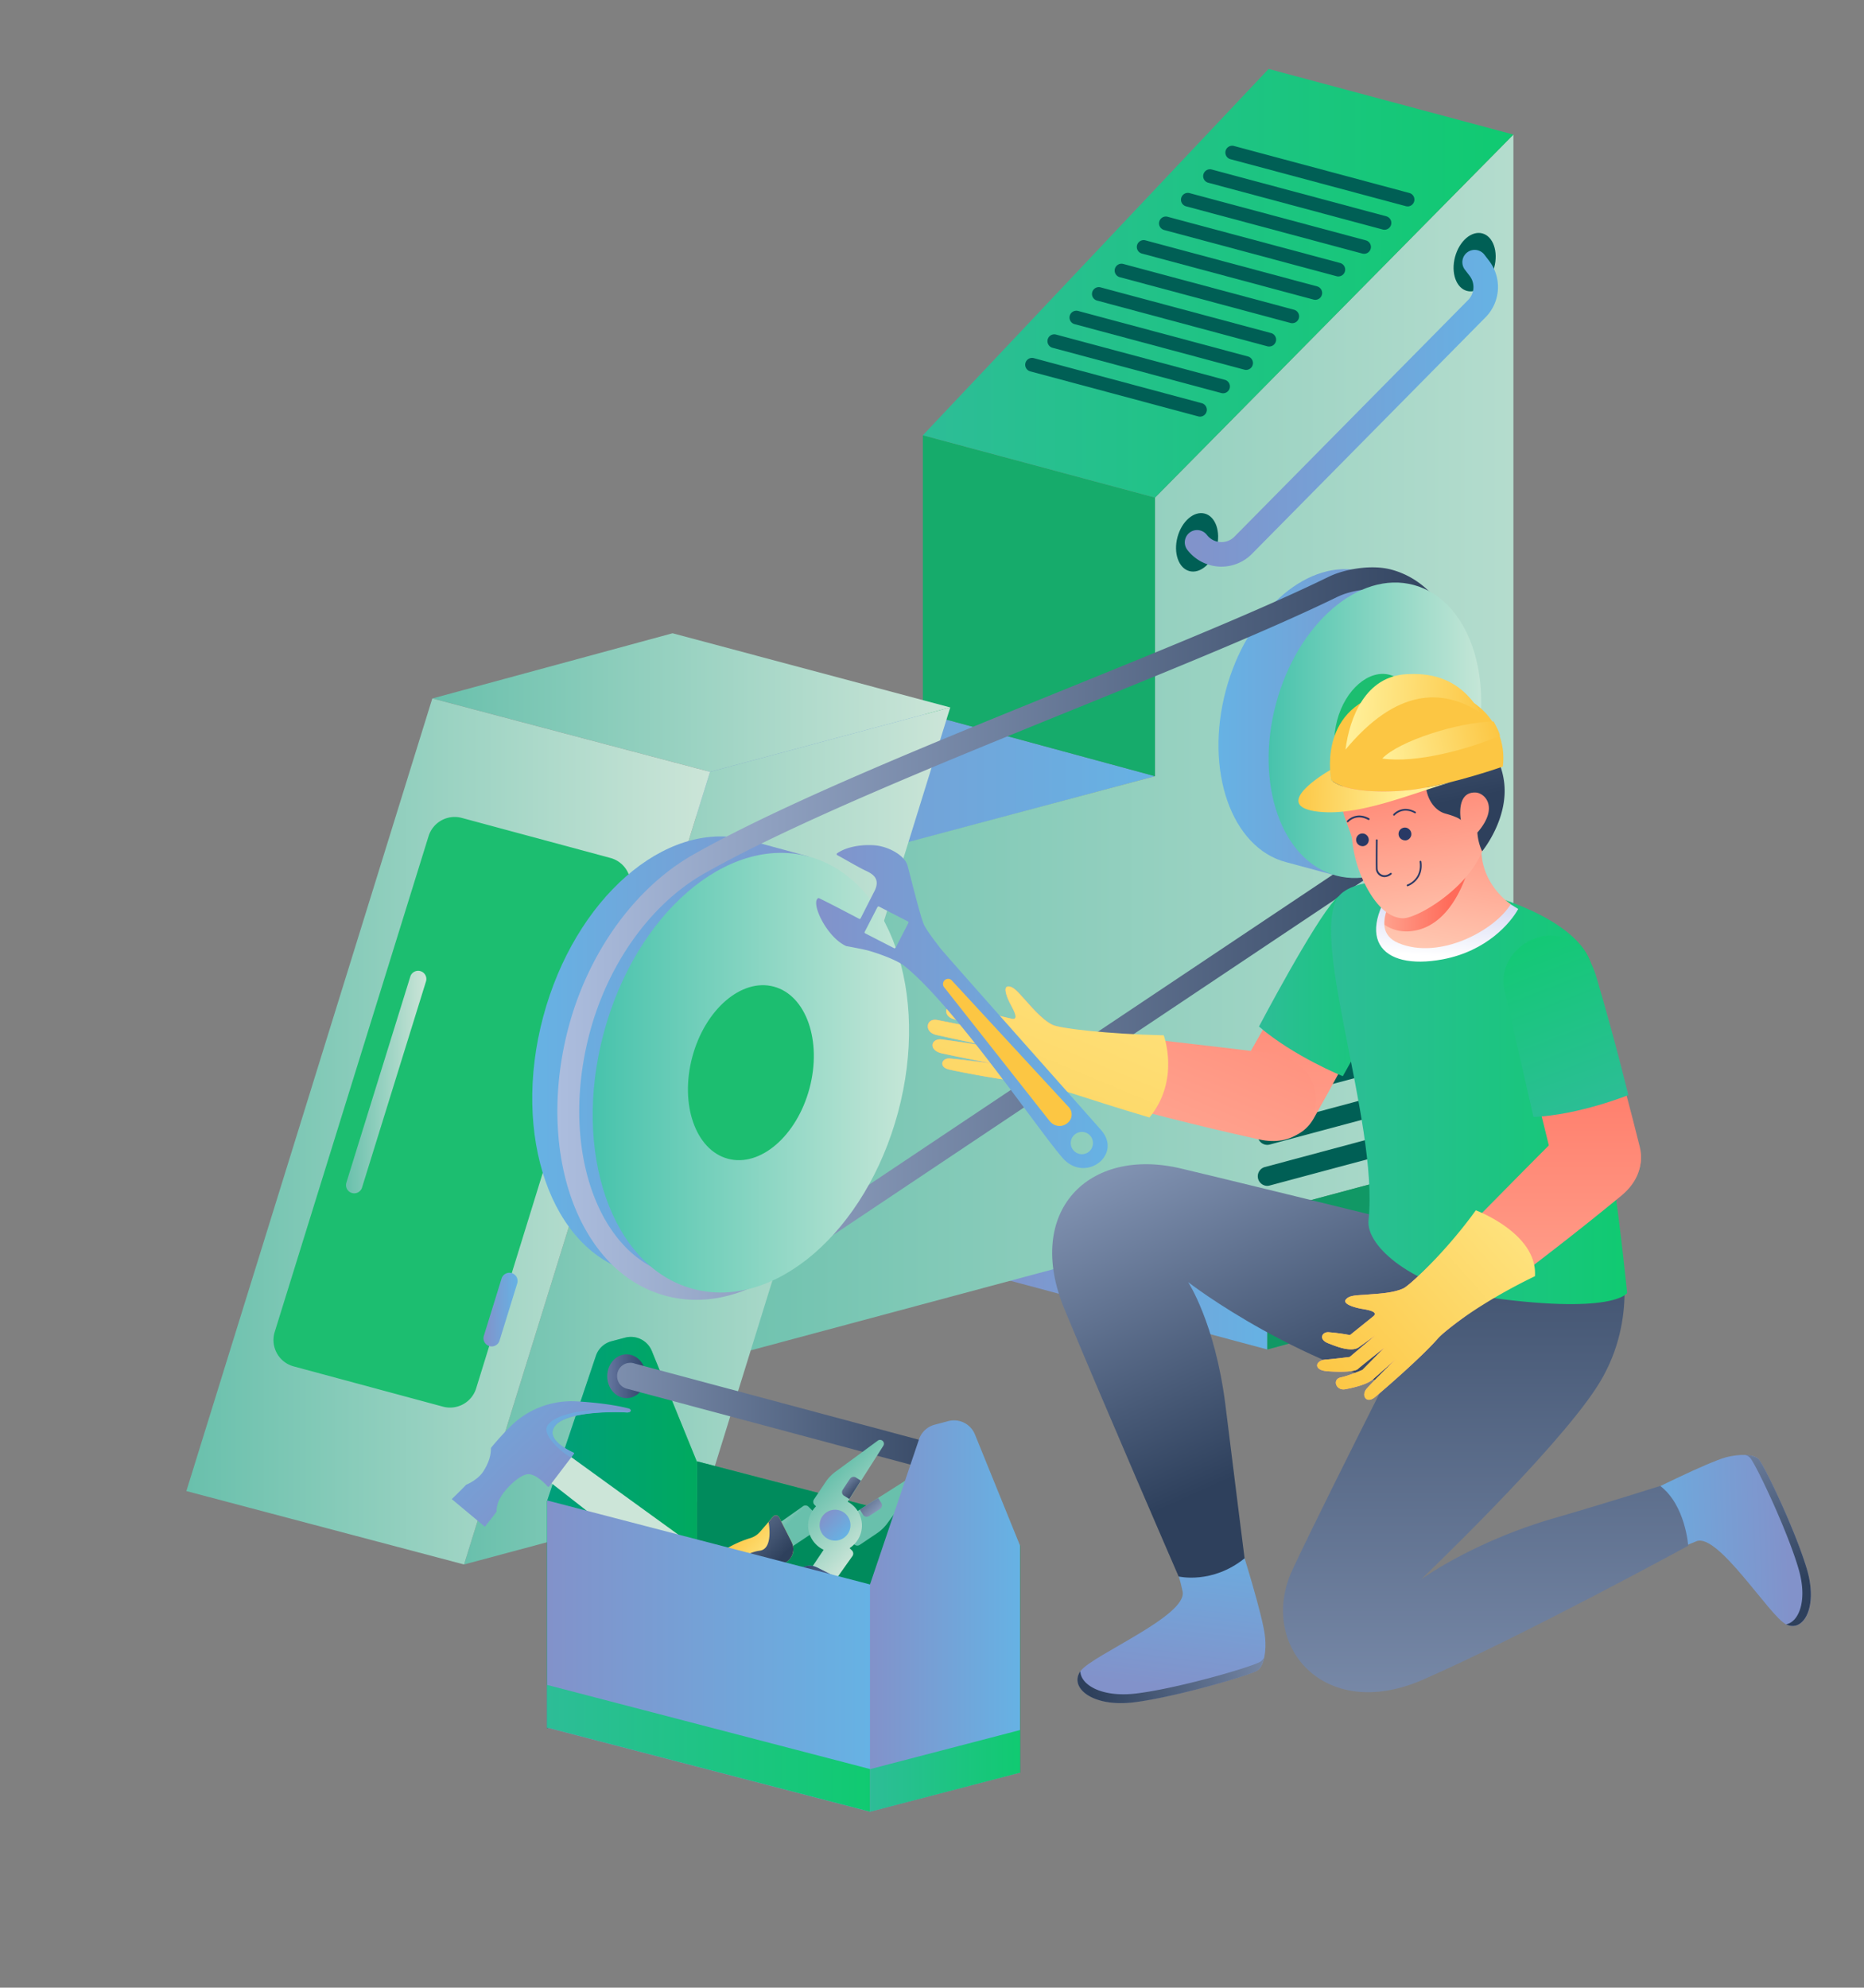
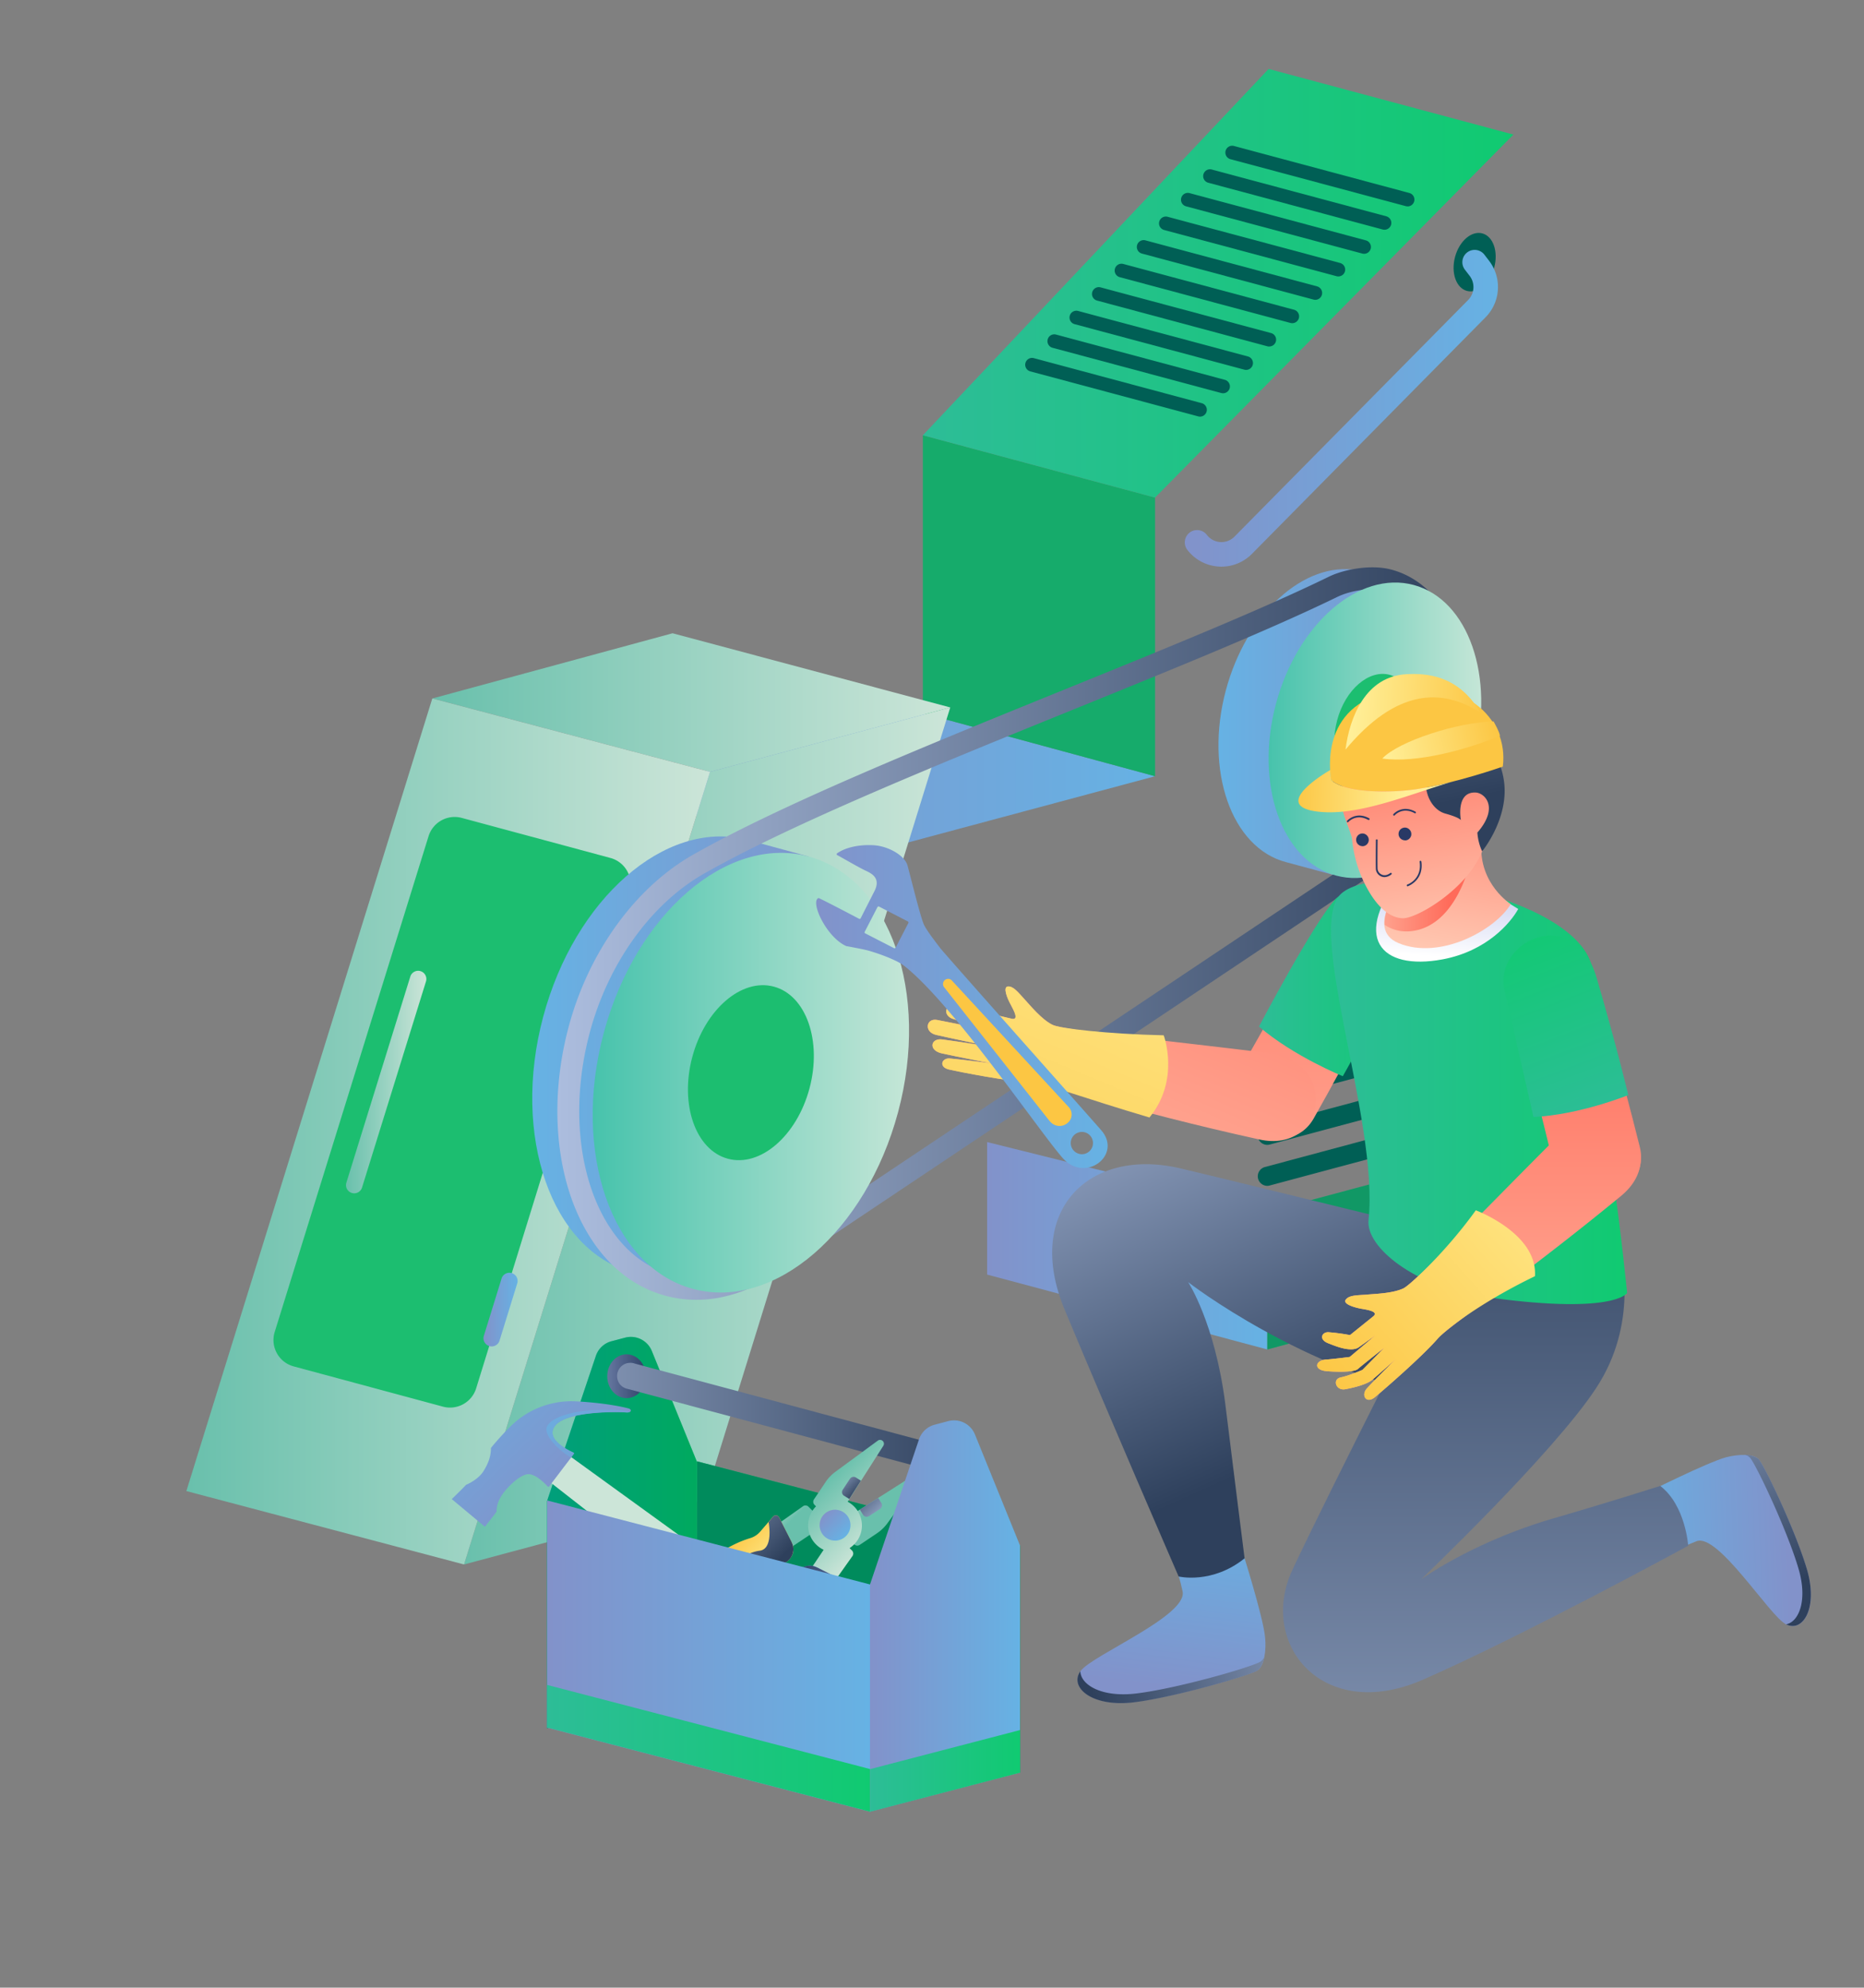
<svg xmlns="http://www.w3.org/2000/svg" xmlns:xlink="http://www.w3.org/1999/xlink" id="Слой_1" data-name="Слой 1" viewBox="0 0 1042 1111">
  <rect x="0" y="0" width="1042" height="1111" fill="#808080" stroke="none" />
  <defs>
    <style>.cls-1{fill:url(#Безымянный_градиент_5);}.cls-2{fill:#1cbe70;}.cls-14,.cls-17,.cls-3,.cls-49,.cls-51{fill:#005f55;}.cls-3{opacity:0.2;}.cls-4{fill:url(#Безымянный_градиент_5-2);}.cls-5{fill:url(#Безымянный_градиент_18);}.cls-6{fill:url(#Безымянный_градиент_18-2);}.cls-7{fill:url(#Безымянный_градиент_18-3);}.cls-8{fill:url(#Безымянный_градиент_18-4);}.cls-9{fill:url(#Безымянный_градиент_5-3);}.cls-10{fill:url(#Безымянный_градиент_5-4);}.cls-11{fill:url(#Безымянный_градиент_4);}.cls-12{fill:url(#Безымянный_градиент_26);}.cls-13{fill:url(#Безымянный_градиент_26-2);}.cls-15{fill:url(#Безымянный_градиент_18-5);}.cls-16{fill:url(#Безымянный_градиент_5-5);}.cls-17{opacity:0.4;}.cls-18{fill:url(#Безымянный_градиент_14);}.cls-19{fill:url(#Безымянный_градиент_5-6);}.cls-20{fill:url(#Безымянный_градиент_58);}.cls-21{fill:url(#Безымянный_градиент_52);}.cls-22{fill:url(#Безымянный_градиент_136);}.cls-23{fill:url(#Безымянный_градиент_14-2);}.cls-24{fill:url(#Безымянный_градиент_136-2);}.cls-25{fill:url(#Безымянный_градиент_35);}.cls-26{fill:url(#Безымянный_градиент_5-7);}.cls-27{fill:url(#Безымянный_градиент_4-2);}.cls-28{fill:url(#Безымянный_градиент_5-8);}.cls-29{fill:url(#Безымянный_градиент_4-3);}.cls-30{fill:url(#Безымянный_градиент_4-4);}.cls-31{fill:url(#Безымянный_градиент_4-5);}.cls-32{fill:url(#Безымянный_градиент_14-3);}.cls-33{fill:url(#Безымянный_градиент_15);}.cls-34{fill:url(#Безымянный_градиент_136-3);}.cls-35{fill:url(#Безымянный_градиент_136-4);}.cls-36{fill:url(#Безымянный_градиент_136-5);}.cls-37{fill:url(#Безымянный_градиент_4-6);}.cls-38{fill:#293965;}.cls-39{fill:url(#Безымянный_градиент_136-6);}.cls-40{fill:url(#Безымянный_градиент_35-2);}.cls-41{fill:url(#Безымянный_градиент_136-7);}.cls-42{fill:url(#Безымянный_градиент_14-4);}.cls-43{fill:#fcc643;}.cls-44{fill:url(#Безымянный_градиент_35-3);}.cls-45{fill:url(#Безымянный_градиент_35-4);}.cls-46{fill:url(#Безымянный_градиент_35-5);}.cls-47{fill:url(#Безымянный_градиент_5-9);}.cls-48{fill:url(#Безымянный_градиент_58-2);}.cls-49{opacity:0.4;}.cls-49,.cls-51{isolation:isolate;}.cls-50{fill:#00cd66;}.cls-51{opacity:0.6;}.cls-52{fill:url(#Безымянный_градиент_82);}.cls-53{fill:url(#Безымянный_градиент_4-7);}.cls-54{fill:url(#Безымянный_градиент_18-6);}.cls-55{fill:url(#Безымянный_градиент_5-10);}.cls-56{fill:url(#Безымянный_градиент_72);}.cls-57{fill:url(#Безымянный_градиент_78);}.cls-58{fill:url(#Безымянный_градиент_78-2);}.cls-59{fill:url(#Безымянный_градиент_5-11);}.cls-60{fill:url(#Безымянный_градиент_72-2);}.cls-61{fill:url(#Безымянный_градиент_72-3);}.cls-62{fill:url(#Безымянный_градиент_72-4);}.cls-63{fill:url(#Безымянный_градиент_72-5);}.cls-64{fill:url(#Безымянный_градиент_18-7);}.cls-65{fill:url(#Безымянный_градиент_18-8);}.cls-66{fill:url(#Безымянный_градиент_18-9);}.cls-67{fill:url(#Безымянный_градиент_5-12);}.cls-68{fill:url(#Безымянный_градиент_35-6);}.cls-69{fill:url(#Безымянный_градиент_78-3);}.cls-70{fill:url(#Безымянный_градиент_4-8);}.cls-71{fill:url(#Безымянный_градиент_4-9);}.cls-72{fill:url(#Безымянный_градиент_4-10);}.cls-73{fill:url(#Безымянный_градиент_82-2);}.cls-74{fill:url(#Безымянный_градиент_5-13);}.cls-75{fill:url(#Безымянный_градиент_14-5);}.cls-76{fill:url(#Безымянный_градиент_5-14);}.cls-77{fill:url(#Безымянный_градиент_14-6);}</style>
    <linearGradient id="Безымянный_градиент_5" x1="353.15" y1="440.77" x2="645.69" y2="440.77" gradientUnits="userSpaceOnUse">
      <stop offset="0" stop-color="#8292ca" />
      <stop offset="1" stop-color="#66b2e4" />
    </linearGradient>
    <linearGradient id="Безымянный_градиент_5-2" x1="551.8" y1="696.31" x2="708.45" y2="696.31" xlink:href="#Безымянный_градиент_5" />
    <linearGradient id="Безымянный_градиент_18" x1="369.42" y1="421.73" x2="996.99" y2="421.73" gradientUnits="userSpaceOnUse">
      <stop offset="0" stop-color="#69c0ac" />
      <stop offset="1" stop-color="#cce5d8" />
    </linearGradient>
    <linearGradient id="Безымянный_градиент_18-2" x1="241.77" y1="392.7" x2="531.2" y2="392.7" xlink:href="#Безымянный_градиент_18" />
    <linearGradient id="Безымянный_градиент_18-3" x1="259.41" y1="634.94" x2="531.2" y2="634.94" xlink:href="#Безымянный_градиент_18" />
    <linearGradient id="Безымянный_градиент_18-4" x1="104.18" y1="632.43" x2="396.91" y2="632.43" xlink:href="#Безымянный_градиент_18" />
    <linearGradient id="Безымянный_градиент_5-3" x1="474.39" y1="593.97" x2="297.53" y2="593.97" xlink:href="#Безымянный_градиент_5" />
    <linearGradient id="Безымянный_градиент_5-4" x1="800.03" y1="403.74" x2="681.16" y2="403.74" xlink:href="#Безымянный_градиент_5" />
    <linearGradient id="Безымянный_градиент_4" x1="311.6" y1="521.83" x2="820.18" y2="521.83" gradientUnits="userSpaceOnUse">
      <stop offset="0" stop-color="#acbdde" />
      <stop offset="1" stop-color="#2e405c" />
    </linearGradient>
    <linearGradient id="Безымянный_градиент_26" x1="94.9" y1="2570.92" x2="-81.96" y2="2570.92" gradientTransform="translate(426.22 3170.5) rotate(180)" gradientUnits="userSpaceOnUse">
      <stop offset="0" stop-color="#47c3ac" />
      <stop offset="1" stop-color="#c5e6d7" />
    </linearGradient>
    <linearGradient id="Безымянный_градиент_26-2" x1="-282.94" y1="2762.31" x2="-401.82" y2="2762.31" xlink:href="#Безымянный_градиент_26" />
    <linearGradient id="Безымянный_градиент_18-5" x1="193.41" y1="604.77" x2="238.38" y2="604.77" xlink:href="#Безымянный_градиент_18" />
    <linearGradient id="Безымянный_градиент_5-5" x1="270.25" y1="731.98" x2="289.32" y2="731.98" xlink:href="#Безымянный_градиент_5" />
    <linearGradient id="Безымянный_градиент_14" x1="515.9" y1="158.32" x2="846.02" y2="158.32" gradientUnits="userSpaceOnUse">
      <stop offset="0" stop-color="#2dbd97" />
      <stop offset="1" stop-color="#10ca71" />
    </linearGradient>
    <linearGradient id="Безымянный_градиент_5-6" x1="662.31" y1="228.2" x2="837.41" y2="228.2" xlink:href="#Безымянный_градиент_5" />
    <linearGradient id="Безымянный_градиент_58" x1="568.76" y1="2379.35" x2="608.87" y2="2379.35" gradientTransform="matrix(1, 0, 0, -1, 215, 3170.5)" gradientUnits="userSpaceOnUse">
      <stop offset="0" stop-color="#00c895" />
      <stop offset="1" stop-color="#00db65" />
    </linearGradient>
    <linearGradient id="Безымянный_градиент_52" x1="568.8" y1="2369.76" x2="608.86" y2="2369.76" gradientTransform="matrix(1, 0, 0, -1, 215, 3170.5)" gradientUnits="userSpaceOnUse">
      <stop offset="0" stop-color="#00c7ac" />
      <stop offset="1" stop-color="#bce8d6" />
    </linearGradient>
    <linearGradient id="Безымянный_градиент_136" x1="507.6" y1="2321.61" x2="507.6" y2="2746.62" gradientTransform="matrix(1, 0, 0, -1, 215, 3170.5)" gradientUnits="userSpaceOnUse">
      <stop offset="0" stop-color="#ffd2bb" />
      <stop offset="1" stop-color="#ff6b5a" />
    </linearGradient>
    <linearGradient id="Безымянный_градиент_14-2" x1="488.79" y1="2620.58" x2="572.85" y2="2620.58" gradientTransform="matrix(1, 0, 0, -1, 215, 3170.5)" xlink:href="#Безымянный_градиент_14" />
    <linearGradient id="Безымянный_градиент_136-2" x1="328.13" y1="2372.71" x2="491.55" y2="2765.04" xlink:href="#Безымянный_градиент_136" />
    <linearGradient id="Безымянный_градиент_35" x1="303.35" y1="2419.66" x2="436.01" y2="2738.12" gradientTransform="matrix(1, 0, 0, -1, 215, 3170.5)" gradientUnits="userSpaceOnUse">
      <stop offset="0" stop-color="#fcc643" />
      <stop offset="1" stop-color="#ffef98" />
    </linearGradient>
    <linearGradient id="Безымянный_градиент_5-7" x1="438.12" y1="2226.76" x2="450.96" y2="2327.4" gradientTransform="matrix(1, 0, 0, -1, 215, 3170.5)" xlink:href="#Безымянный_градиент_5" />
    <linearGradient id="Безымянный_градиент_4-2" x1="776.62" y1="900.27" x2="610.48" y2="946.5" xlink:href="#Безымянный_градиент_4" />
    <linearGradient id="Безымянный_градиент_5-8" x1="784.99" y1="2309.85" x2="689.13" y2="2306.58" gradientTransform="matrix(1, 0, 0, -1, 215, 3170.5)" xlink:href="#Безымянный_градиент_5" />
    <linearGradient id="Безымянный_градиент_4-3" x1="713.29" y1="2421.97" x2="789.17" y2="2284.82" gradientTransform="matrix(1, 0, 0, -1, 215, 3170.5)" xlink:href="#Безымянный_градиент_4" />
    <linearGradient id="Безымянный_градиент_4-4" x1="445.32" y1="2638.59" x2="560.4" y2="2383.19" gradientTransform="matrix(1, 0, 0, -1, 215, 3170.5)" xlink:href="#Безымянный_градиент_4" />
    <linearGradient id="Безымянный_градиент_4-5" x1="615.47" y1="1982.2" x2="615.47" y2="2552.76" gradientTransform="matrix(1, 0, 0, -1, 215, 3170.5)" xlink:href="#Безымянный_градиент_4" />
    <linearGradient id="Безымянный_градиент_14-3" x1="529.07" y1="2559.96" x2="694.59" y2="2559.96" gradientTransform="matrix(1, 0, 0, -1, 215, 3170.5)" xlink:href="#Безымянный_градиент_14" />
    <linearGradient id="Безымянный_градиент_15" x1="592.45" y1="2635.42" x2="597.03" y2="2700.47" gradientTransform="matrix(1, 0, 0, -1, 215, 3170.5)" gradientUnits="userSpaceOnUse">
      <stop offset="0" stop-color="#fff" />
      <stop offset="1" stop-color="#a9b2e7" />
    </linearGradient>
    <linearGradient id="Безымянный_градиент_136-3" x1="588.25" y1="2623.96" x2="611.36" y2="2766.77" xlink:href="#Безымянный_градиент_136" />
    <linearGradient id="Безымянный_градиент_136-4" x1="525.68" y1="2670.64" x2="595.57" y2="2670.64" xlink:href="#Безымянный_градиент_136" />
    <linearGradient id="Безымянный_градиент_136-5" x1="591.03" y1="2630.54" x2="570.18" y2="2773.69" xlink:href="#Безымянный_градиент_136" />
    <linearGradient id="Безымянный_градиент_4-6" x1="536.51" y1="2951.25" x2="580.63" y2="2719.41" gradientTransform="matrix(1, 0, 0, -1, 215, 3170.5)" xlink:href="#Безымянный_градиент_4" />
    <linearGradient id="Безымянный_градиент_136-6" x1="611.75" y1="2270.98" x2="611.75" y2="2631.4" xlink:href="#Безымянный_градиент_136" />
    <linearGradient id="Безымянный_градиент_35-2" x1="525" y1="2392.57" x2="678.25" y2="2529.26" xlink:href="#Безымянный_градиент_35" />
    <linearGradient id="Безымянный_градиент_136-7" x1="672.7" y1="2270.98" x2="672.7" y2="2631.4" xlink:href="#Безымянный_градиент_136" />
    <linearGradient id="Безымянный_градиент_14-4" x1="675.3" y1="2544.97" x2="633.11" y2="2655.49" gradientTransform="matrix(1, 0, 0, -1, 215, 3170.5)" xlink:href="#Безымянный_градиент_14" />
    <linearGradient id="Безымянный_градиент_35-3" x1="615.72" y1="2770.02" x2="541" y2="2773.41" xlink:href="#Безымянный_градиент_35" />
    <linearGradient id="Безымянный_градиент_35-4" x1="622.96" y1="2762.38" x2="558.82" y2="2749.32" xlink:href="#Безымянный_градиент_35" />
    <linearGradient id="Безымянный_градиент_35-5" x1="507.88" y1="2728.76" x2="570.28" y2="2727.24" xlink:href="#Безымянный_градиент_35" />
    <linearGradient id="Безымянный_градиент_5-9" x1="456.22" y1="562.62" x2="619.19" y2="562.62" xlink:href="#Безымянный_градиент_5" />
    <linearGradient id="Безымянный_градиент_58-2" x1="90.8" y1="2313.89" x2="174.65" y2="2313.89" xlink:href="#Безымянный_градиент_58" />
    <linearGradient id="Безымянный_градиент_82" x1="98.37" y1="2401.27" x2="148.29" y2="2401.27" gradientTransform="matrix(1, 0, 0, -1, 215, 3170.5)" gradientUnits="userSpaceOnUse">
      <stop offset="0" stop-color="#a6b7e3" />
      <stop offset="1" stop-color="#2a3c62" />
    </linearGradient>
    <linearGradient id="Безымянный_градиент_4-7" x1="8.68" y1="2377.19" x2="333.03" y2="2377.19" gradientTransform="matrix(1, 0, 0, -1, 215, 3170.5)" xlink:href="#Безымянный_градиент_4" />
    <linearGradient id="Безымянный_градиент_18-6" x1="162.59" y1="2357.27" x2="143.54" y2="2336.2" gradientTransform="matrix(1, 0, 0, -1, 215, 3170.5)" xlink:href="#Безымянный_градиент_18" />
    <linearGradient id="Безымянный_градиент_5-10" x1="107.45" y1="2337.46" x2="24.27" y2="2421.39" gradientTransform="matrix(1, 0, 0, -1, 215, 3170.5)" xlink:href="#Безымянный_градиент_5" />
    <linearGradient id="Безымянный_градиент_72" x1="297.39" y1="2334.59" x2="204.21" y2="2257.69" gradientTransform="matrix(1, 0, 0, -1, 215, 3170.5)" gradientUnits="userSpaceOnUse">
      <stop offset="0" stop-color="#a7b9de" />
      <stop offset="1" stop-color="#2c3d5f" />
    </linearGradient>
    <linearGradient id="Безымянный_градиент_78" x1="262.38" y1="2232.08" x2="291.84" y2="2237.79" gradientTransform="matrix(1, 0, 0, -1, 215, 3170.5)" gradientUnits="userSpaceOnUse">
      <stop offset="0" stop-color="#8185d2" />
      <stop offset="1" stop-color="#35acee" />
    </linearGradient>
    <linearGradient id="Безымянный_градиент_78-2" x1="174.08" y1="2302.3" x2="199.37" y2="2307.2" xlink:href="#Безымянный_градиент_78" />
    <linearGradient id="Безымянный_градиент_5-11" x1="147.86" y1="2340.14" x2="90.82" y2="2397.72" gradientTransform="matrix(1, 0, 0, -1, 215, 3170.5)" xlink:href="#Безымянный_градиент_5" />
    <linearGradient id="Безымянный_градиент_72-2" x1="-463.71" y1="2145.41" x2="299.09" y2="2271.06" xlink:href="#Безымянный_градиент_72" />
    <linearGradient id="Безымянный_градиент_72-3" x1="293.02" y1="2339.86" x2="199.83" y2="2262.95" xlink:href="#Безымянный_градиент_72" />
    <linearGradient id="Безымянный_градиент_72-4" x1="-360.98" y1="2180.43" x2="298.73" y2="2289.09" xlink:href="#Безымянный_градиент_72" />
    <linearGradient id="Безымянный_градиент_72-5" x1="227.18" y1="2229.45" x2="279.39" y2="2238.05" xlink:href="#Безымянный_градиент_72" />
    <linearGradient id="Безымянный_градиент_18-7" x1="275.41" y1="2331.3" x2="261.1" y2="2345.61" gradientTransform="matrix(1, 0, 0, -1, 215, 3170.5)" xlink:href="#Безымянный_градиент_18" />
    <linearGradient id="Безымянный_градиент_18-8" x1="227.98" y1="2321.04" x2="215.84" y2="2333.18" gradientTransform="matrix(1, 0, 0, -1, 215, 3170.5)" xlink:href="#Безымянный_градиент_18" />
    <linearGradient id="Безымянный_градиент_18-9" x1="245.89" y1="2342.22" x2="276.32" y2="2311.79" gradientTransform="matrix(1, 0, 0, -1, 215, 3170.5)" xlink:href="#Безымянный_градиент_18" />
    <linearGradient id="Безымянный_градиент_5-12" x1="245.68" y1="2324.09" x2="257.87" y2="2311.9" gradientTransform="matrix(1, 0, 0, -1, 215, 3170.5)" xlink:href="#Безымянный_градиент_5" />
    <linearGradient id="Безымянный_градиент_35-6" x1="173.59" y1="2291.45" x2="196.22" y2="2268.81" xlink:href="#Безымянный_градиент_35" />
    <linearGradient id="Безымянный_градиент_78-3" x1="217.23" y1="2247.82" x2="194.52" y2="2270.54" xlink:href="#Безымянный_градиент_78" />
    <linearGradient id="Безымянный_градиент_4-8" x1="251.12" y1="2349.05" x2="264.71" y2="2335.47" gradientTransform="matrix(1, 0, 0, -1, 215, 3170.5)" xlink:href="#Безымянный_градиент_4" />
    <linearGradient id="Безымянный_градиент_4-9" x1="280.82" y1="2319.33" x2="261.19" y2="2338.95" gradientTransform="matrix(1, 0, 0, -1, 215, 3170.5)" xlink:href="#Безымянный_градиент_4" />
    <linearGradient id="Безымянный_градиент_4-10" x1="148.41" y1="2326.54" x2="198.44" y2="2276.51" gradientTransform="matrix(1, 0, 0, -1, 215, 3170.5)" xlink:href="#Безымянный_градиент_4" />
    <linearGradient id="Безымянный_градиент_82-2" x1="252.4" y1="2222.53" x2="202.16" y2="2272.76" xlink:href="#Безымянный_градиент_82" />
    <linearGradient id="Безымянный_градиент_5-13" x1="90.83" y1="2244.84" x2="271.46" y2="2244.84" gradientTransform="matrix(1, 0, 0, -1, 215, 3170.5)" xlink:href="#Безымянный_градиент_5" />
    <linearGradient id="Безымянный_градиент_14-5" x1="90.83" y1="2193.28" x2="271.46" y2="2193.28" gradientTransform="matrix(1, 0, 0, -1, 215, 3170.5)" xlink:href="#Безымянный_градиент_14" />
    <linearGradient id="Безымянный_градиент_5-14" x1="271.35" y1="2267.25" x2="355.18" y2="2267.25" gradientTransform="matrix(1, 0, 0, -1, 215, 3170.5)" xlink:href="#Безымянный_градиент_5" />
    <linearGradient id="Безымянный_градиент_14-6" x1="271.46" y1="2180.69" x2="355.24" y2="2180.69" gradientTransform="matrix(1, 0, 0, -1, 215, 3170.5)" xlink:href="#Безымянный_градиент_14" />
  </defs>
  <title>Nakadchik_sroymashin_prevu</title>
  <polygon class="cls-1" points="645.69 433.87 462.93 482.88 353.15 442.3 515.9 398.66 645.69 433.87" />
  <polygon class="cls-2" points="515.9 243.29 515.9 398.66 645.69 433.87 645.69 278.12 515.9 243.29" />
  <polygon class="cls-3" points="515.9 243.29 515.9 398.66 645.69 433.87 645.69 278.12 515.9 243.29" />
  <polygon class="cls-4" points="708.45 754.28 551.8 712.42 551.8 638.35 708.45 677.34 708.45 754.28" />
-   <polygon class="cls-5" points="369.42 768.25 846.02 640.46 846.02 75.22 645.69 278.12 645.69 433.87 369.42 507.5 369.42 768.25" />
  <polygon class="cls-6" points="241.77 390.39 375.97 353.96 531.2 395.42 396.91 431.43 241.77 390.39" />
  <polygon class="cls-7" points="259.41 874.46 396.91 431.43 531.2 395.42 393.7 838.46 259.41 874.46" />
  <polygon class="cls-8" points="241.67 390.39 396.91 431.43 259.41 874.46 104.18 833.43 241.67 390.39" />
  <path class="cls-2" d="M153.57,744.48l86-277.09a15.28,15.28,0,0,1,18.57-10.22l83.1,22.39a15.29,15.29,0,0,1,10.62,19.27L266.18,776a15.29,15.29,0,0,1-18.58,10.24l-83.41-22.49A15.26,15.26,0,0,1,153.57,744.48Z" />
  <path class="cls-9" d="M444.17,484.1l7.86-5.36-33.06-9-.73-.23-.63-.14-.9-.25.07.06c-45.07-10.91-95.46,33.13-113.12,99.08-17.84,66.67,4.56,130.88,50,142.94l33.79,9.23-.66-9.74c35-9.81,67.88-47.55,81.45-98.24C482.27,560.1,471.45,509.4,444.17,484.1Z" />
  <path class="cls-10" d="M781.87,331.35,790.3,327l-24.92-6.57c-1-.36-2-.7-3.09-1s-2.31-.55-3.47-.75l-.13,0h0c-29.61-5.08-61.89,24.09-73.42,67.15-12,44.81,3.06,88,33.62,96.06l28,7.55-7-7.54c24-6,46.76-31.67,56-66.38C805,381.72,798.61,349,781.87,331.35Z" />
  <path class="cls-11" d="M389.23,726.53a65.31,65.31,0,0,1-17-2.23c-18.14-4.81-33.48-17.26-44.33-36-17.4-30-21.14-72.81-10-114.43,11.2-41.83,37.22-77.79,69.61-96.18,49.59-28.15,130.3-60.92,208.35-92.6,56.46-22.92,109.78-44.57,147-62.75h0c8.56-4.18,23.74-7,35-3.94,16.78,4.51,29.9,18.08,36.94,38.19,6.75,19.3,7.11,42.51,1,65.35-6.45,24.11-19.71,45.44-36.37,58.52L778,481.58,441,706.88l-.31.25C424.24,719.9,406.45,726.53,389.23,726.53Zm359-393.2c-37.6,18.37-91.12,40.09-147.78,63.09-77.68,31.54-158,64.15-206.9,91.91C364,505.14,340.1,538.3,329.73,577c-10.32,38.55-7,77.85,8.77,105.14,9.19,15.86,21.95,26.34,36.91,30.31,18.4,5,38.9-.37,57.76-15l.82-.63L771.05,471.53l.93-.72c14.57-11.43,26.27-30.41,32.06-52,5.48-20.49,5.23-41.14-.73-58.15-5.66-16.19-15.81-27-28.58-30.43-8.83-2.38-21,.46-26.48,3.12Z" />
  <path class="cls-12" d="M337.46,577.49c17.84-66.67,69.14-111,114.57-98.75s67.87,76.26,50,142.93-69.13,111-114.58,98.75C342,708.37,319.61,644.16,337.46,577.49Z" />
  <path class="cls-2" d="M387,590.79c7.1-26.54,27.52-44.18,45.6-39.31s27,30.36,19.91,56.89-27.52,44.17-45.6,39.31S379.9,617.32,387,590.79Z" />
  <path class="cls-13" d="M713.29,393.34c12-44.81,46.47-74.6,77-66.37s45.61,51.26,33.62,96.07-46.46,74.58-77,66.37S701.3,438.15,713.29,393.34Z" />
  <path class="cls-2" d="M747.5,402.52c4.57-17.1,17.73-28.46,29.38-25.32s17.41,19.56,12.83,36.65S772,442.31,760.33,439.18,742.92,419.62,747.5,402.52Z" />
-   <path class="cls-14" d="M658.23,300.22c2.38-8.87,9.21-14.77,15.26-13.15s9,10.16,6.66,19-9.21,14.77-15.26,13.15S655.86,309.1,658.23,300.22Z" />
  <path class="cls-14" d="M813.39,143.61c2.38-8.88,9.21-14.78,15.26-13.15s9,10.16,6.65,19-9.2,14.77-15.25,13.15S811,152.48,813.39,143.61Z" />
  <path class="cls-15" d="M198,667a4.59,4.59,0,0,1-4.38-5.94l35.8-115.38a4.59,4.59,0,0,1,8.76,2.72L202.37,663.81A4.58,4.58,0,0,1,198,667Z" />
  <path class="cls-16" d="M274.83,752.58a4.52,4.52,0,0,1-1.35-.21,4.58,4.58,0,0,1-3-5.73l9.9-32a4.58,4.58,0,0,1,8.76,2.71l-9.9,32A4.58,4.58,0,0,1,274.83,752.58Z" />
  <polygon class="cls-2" points="708.45 677.34 796.53 653.72 796.53 730.66 708.45 754.28 708.45 677.34" />
  <polygon class="cls-17" points="708.45 677.34 796.53 653.72 796.53 730.66 708.45 754.28 708.45 677.34" />
  <polygon class="cls-18" points="515.9 243.29 709.17 38.53 846.02 75.22 645.69 278.12 515.9 243.29" />
  <path class="cls-14" d="M786.83,115.35a3.79,3.79,0,0,1-1-.13L687.93,89a3.82,3.82,0,1,1,2-7.37l97.91,26.24a3.82,3.82,0,0,1-1,7.51Z" />
  <path class="cls-14" d="M773.94,128.41a3.74,3.74,0,0,1-1-.13l-97.42-26.12a3.82,3.82,0,1,1,2-7.37l97.42,26.11a3.82,3.82,0,0,1-1,7.51Z" />
  <path class="cls-14" d="M762.53,141.86a3.79,3.79,0,0,1-1-.13l-98.41-26.38a3.82,3.82,0,1,1,2-7.37l98.41,26.37a3.82,3.82,0,0,1-1,7.51Z" />
  <path class="cls-14" d="M748.16,154.52a3.74,3.74,0,0,1-1-.13l-96.43-25.85a3.81,3.81,0,1,1,2-7.37L749.14,147a3.82,3.82,0,0,1-1,7.51Z" />
  <path class="cls-14" d="M735.27,167.58a3.74,3.74,0,0,1-1-.13l-95.94-25.72a3.82,3.82,0,0,1,2-7.38l95.93,25.72a3.82,3.82,0,0,1-1,7.51Z" />
  <path class="cls-14" d="M722.38,180.64a3.81,3.81,0,0,1-1-.13l-95.44-25.59a3.82,3.82,0,0,1,2-7.38l95.44,25.59a3.82,3.82,0,0,1-1,7.51Z" />
  <path class="cls-14" d="M709.48,193.69a3.79,3.79,0,0,1-1-.13L613.26,168a3.81,3.81,0,1,1,2-7.37l95.24,25.53a3.81,3.81,0,0,1-1,7.5Z" />
  <path class="cls-14" d="M696.59,206.75a3.74,3.74,0,0,1-1-.13l-94.78-25.41a3.82,3.82,0,1,1,2-7.37l94.78,25.4a3.82,3.82,0,0,1-1,7.51Z" />
  <path class="cls-14" d="M683.7,219.81a3.74,3.74,0,0,1-1-.13l-94.33-25.29a3.82,3.82,0,1,1,2-7.38l94.33,25.29a3.82,3.82,0,0,1-1,7.51Z" />
  <path class="cls-14" d="M670.81,232.87a3.76,3.76,0,0,1-1-.14l-93.88-25.16a3.82,3.82,0,1,1,2-7.38l93.87,25.17a3.82,3.82,0,0,1-1,7.51Z" />
  <path class="cls-19" d="M682.77,316.73c-.49,0-1,0-1.48-.05a24,24,0,0,1-17.55-9.33,6.87,6.87,0,0,1,10.9-8.38,10.25,10.25,0,0,0,15.43,1L820.73,167.66a10.3,10.3,0,0,0,.83-13.46l-2.66-3.46a6.87,6.87,0,0,1,10.9-8.38l2.66,3.46a24.1,24.1,0,0,1-2,31.51L699.85,309.59A24,24,0,0,1,682.77,316.73Z" />
  <path class="cls-14" d="M708.44,662.83a5.35,5.35,0,0,1-1.38-10.51l88.09-23.62A5.35,5.35,0,1,1,797.92,639l-88.09,23.62A5.52,5.52,0,0,1,708.44,662.83Z" />
  <path class="cls-14" d="M708.44,639.92a5.35,5.35,0,0,1-1.38-10.52l88.09-23.62a5.35,5.35,0,1,1,2.77,10.33l-88.09,23.62A5.12,5.12,0,0,1,708.44,639.92Z" />
  <path class="cls-14" d="M708.44,615.47A5.35,5.35,0,0,1,707.06,605l88.09-23.62a5.35,5.35,0,1,1,2.77,10.33l-88.09,23.62A5.52,5.52,0,0,1,708.44,615.47Z" />
  <path class="cls-14" d="M708.44,592.56A5.35,5.35,0,0,1,707.06,582l88.09-23.61a5.34,5.34,0,1,1,2.77,10.32l-88.09,23.62A5.12,5.12,0,0,1,708.44,592.56Z" />
  <path class="cls-20" d="M803.81,801.45c11.08,0,20.06-4.61,20.06-10.3s-9-10.29-20.06-10.29-20,4.61-20,10.29S792.74,801.45,803.81,801.45Z" />
  <path class="cls-21" d="M823.86,791.15c0,5.7-9,10.31-20.06,10.31s-20-4.61-20-10.31V800c0,5.69,9,10.3,20,10.3s20.06-4.61,20.06-10.3Z" />
  <path class="cls-22" d="M756.1,585.52S745,606.46,734.38,625.14c-14.5,25.6-58.78,3.7-41.23-27,18-31.57,20.44-36.38,20.44-36.38Z" />
  <path class="cls-23" d="M703.79,573.78s30.6-58.17,42.83-71.31c10.63-11.43,56.2.32,36.23,39.29-17.87,34.59-32.2,59.78-32.2,59.78S723.27,590.52,703.79,573.78Z" />
  <path class="cls-24" d="M530.36,597.76c6,1.3,33.5,6.76,47.49,7.57,10,.49,51,15,126.08,31.57,37,8.21,45.25-43.32,5-48.31-54.1-6.77-114.51-12.56-120.59-15.79-6.08-3-12.23-10.62-15.93-14.64-3.38-3.71-6.08-7.09-9-6.78s-.32,6.78,1.78,10.48c1.92,3.55,4.33,8.37.47,7.57,0,0-24.47-5.81-31.07-7.25s-7.73,5.64-1.62,7.41S557.9,577,557.9,577s-28-5.81-34.13-6.93-7.42,6.77-.49,8.37,32.22,6.9,32.22,6.9-19.65-3.21-28.66-4.34c-6.61-1-8.11,6-.48,7.74,9.33,2.08,28,5.62,28,5.62s-15.93-2.09-23.17-2.73C526.53,591,524.4,596.26,530.36,597.76Z" />
  <path class="cls-25" d="M650.53,578.68c-31.34-.71-58.37-3.85-62.22-5.88-6.08-3-12.23-10.62-15.93-14.64-3.38-3.71-6.08-7.09-9-6.78s-.32,6.78,1.78,10.48c1.92,3.55,4.33,8.37.47,7.57,0,0-24.47-5.81-31.07-7.25s-7.73,5.64-1.62,7.41,25,7.44,25,7.44-28-5.81-34.13-6.93-7.42,6.77-.49,8.37,32.22,6.9,32.22,6.9-19.65-3.21-28.66-4.34c-6.61-1-8.11,6-.48,7.74,9.33,2.08,28,5.62,28,5.62s-15.93-2.09-23.17-2.73c-4.67-.62-6.77,4.7-.81,6.13s33.5,6.76,47.49,7.57c6.83.34,27.89,8.4,64.65,19.26C659.85,603.61,650.53,578.68,650.53,578.68Z" />
  <path class="cls-26" d="M694,865.39s12.07,38,13.18,49.59c.81,7.57-.49,15.94-4.06,18.53s-45.73,15-69.41,17.87-36.07-8.54-29.62-17.4,59.9-30.9,57-44.46-6.43-20-6.43-20Z" />
  <path class="cls-27" d="M603.94,934.15c.16,7.57,11.91,14.81,31.41,12.4,23.67-2.9,65.87-15.2,69.41-17.88a7.17,7.17,0,0,0,2.25-2.89c-1,3.54-2.09,6.44-4.06,7.88-3.54,2.58-45.73,15-69.39,17.89C610.07,954.26,597.66,943,603.94,934.15Z" />
  <path class="cls-28" d="M920.68,834.32s33.67-16.91,44.3-19.81c6.92-1.77,15-1.94,18,1s20.94,40.43,27.22,62.16-2.58,34.94-11.75,30.27c-9.18-4.51-38-51.2-50.09-46.48-12.39,4.82-17.71,9-17.71,9Z" />
  <path class="cls-29" d="M998.47,907.9c7.09-1.29,12.16-13.37,6.92-31.08-6.29-21.57-24.15-59.1-27.22-62.15a6.22,6.22,0,0,0-3-1.62c3.38.33,6.29,1,7.89,2.58,3,2.9,20.94,40.43,27.22,62.15C1016.33,899.26,1007.65,912.57,998.47,907.9Z" />
  <path class="cls-30" d="M660.3,653.16c-51.84-12.4-87.92,24-65.2,78.74s63.76,149.27,63.76,149.27,18.68,4.51,36.88-10.14c0,0-6.29-49.59-10.79-86.3-5.8-45.41-20.78-68.11-20.78-68.11s63.76,49.76,144.91,65.69c75.2,14.82,88.94-53.31,91.14-70.52C900.11,711.81,699.76,662.5,660.3,653.16Z" />
  <path class="cls-31" d="M809.26,703.59S741.79,836,722.46,877.5s17.08,85.83,73,61.35S943.72,864,943.72,864s-1.44-22.54-15.61-33.44c0,0-30.93,9.82-59.9,18.19s-56.37,21.89-73.91,34.13c0,0,73.91-70.37,97.9-106.92,24.15-36.55,13.69-74.39,13.69-74.39Z" />
  <path class="cls-32" d="M909.59,722.72s-3.39-34.3-7.9-64.85c-5.48-36.38-6.77-58.78-11.27-114.33-3.22-40.28-117.55-64.28-140.58-44.12-20.61,18,21.09,127.21,15.2,182.4-1.77,15.78,27.21,37.5,62.15,42.67C902,735.45,909.59,722.72,909.59,722.72Z" />
  <path class="cls-33" d="M784.93,486.84c19.49,1,43.31,8.11,63.78,21.23-4.18,7.57-17.4,23.52-42.35,28.18C771.71,542.7,754.67,524,784.93,486.84Z" />
  <path class="cls-34" d="M844.53,505.35S826.8,494.2,828.1,471.83l-31.24-8.1s-2.41,16.21-7.57,22.38-27,32.85-7.57,41C805.06,536.89,836,519.65,844.53,505.35Z" />
  <path class="cls-35" d="M774,516.94c-.48-7.73,5.16-17.4,10-24l38.54-13.85s-7.25,38.64-33.82,41.39A22,22,0,0,1,774,516.94Z" />
  <path class="cls-36" d="M831,464.75c9.83-13.52,4-22.23-3.54-25-2.41-12.4-6.59-19.81-20.26-26.57-22.24-10.95-53.47,4.35-57.33,20.44s5.63,30,6,35.91a71,71,0,0,0,6.28,22.88c5.6,11.85,13.14,20.66,22.19,20.85C793.94,513.19,830.19,490.68,831,464.75Z" />
  <path class="cls-37" d="M797.82,434.48c-2.41,6.92,1.94,18,10.14,20.27s8.69,3.7,8.69,3.7-3-15.94,8.22-15.47c5,.17,13.36,8.11,1,22.39a29.73,29.73,0,0,0,2.66,10.47s15.3-18.52,12.16-39.61S823.61,415,823.61,415s-5.46-20.93-32-20.61-41.16,15.2-44.86,27.77c-5.31,17.36,3.14,28.74,3.14,28.74s-4-17.39,9-14S787.53,442.84,797.82,434.48Z" />
  <path class="cls-38" d="M774,490.26a4.92,4.92,0,0,1-3.94-2,4.89,4.89,0,0,1-.93-2.33c-.15-2.57,0-15.75,0-16.31a.6.6,0,0,1,0-.19.48.48,0,0,1,.12-.16.56.56,0,0,1,.19-.09.34.34,0,0,1,.2,0,.28.28,0,0,1,.18,0,.42.42,0,0,1,.16.11.58.58,0,0,1,.11.15.6.6,0,0,1,0,.19c0,.15-.16,13.7,0,16.22a4,4,0,0,0,.77,1.79,4.05,4.05,0,0,0,1.54,1.21c1,.47,2.67.71,4.81-.87a.26.26,0,0,1,.17-.09.31.31,0,0,1,.19,0,.7.7,0,0,1,.19.06.87.87,0,0,1,.15.13.49.49,0,0,1,.08.18.6.6,0,0,1,0,.19,1.54,1.54,0,0,1-.08.19.93.93,0,0,1-.14.14A6.46,6.46,0,0,1,774,490.26Z" />
  <path class="cls-38" d="M785.42,469.75a3.66,3.66,0,0,0,1.52-.34,3.48,3.48,0,0,0,1.23-1,3.69,3.69,0,0,0,.7-1.4,3.53,3.53,0,0,0,0-1.55,3.46,3.46,0,0,0-1-1.82,3.54,3.54,0,0,0-1.82-1,3.59,3.59,0,0,0-2.05.21,3.5,3.5,0,0,0-1.52,1.19,3.42,3.42,0,0,0-.66,1.82,3.54,3.54,0,0,0,.38,1.89,3.69,3.69,0,0,0,3.18,1.95Z" />
  <path class="cls-38" d="M761.61,473a3.55,3.55,0,0,0,2.51-6.06,3.51,3.51,0,0,0-1.81-1,3.49,3.49,0,0,0-3.79,1.8,3.56,3.56,0,0,0-.42,1.75,3.62,3.62,0,0,0,.5,1.73,3.57,3.57,0,0,0,1.29,1.27,3.66,3.66,0,0,0,1.74.47Z" />
  <path class="cls-38" d="M779.3,455.91a.53.53,0,0,1-.32-.12.57.57,0,0,1-.12-.15,1.21,1.21,0,0,1-.05-.18.31.31,0,0,1,0-.19.46.46,0,0,1,.09-.17c0-.06,4.86-5.57,12.36-1.39a.35.35,0,0,1,.15.12.48.48,0,0,1,.11.35.43.43,0,0,1-.06.18.61.61,0,0,1-.12.16.37.37,0,0,1-.18.08H791l-.18-.06c-6.81-3.79-11.15,1.13-11.15,1.18a.49.49,0,0,1-.18.13A.76.76,0,0,1,779.3,455.91Z" />
  <path class="cls-38" d="M753.39,459.61a.55.55,0,0,1-.33-.11.47.47,0,0,1-.14-.35.31.31,0,0,1,0-.19.34.34,0,0,1,.1-.16s4.85-5.57,12.37-1.4a.83.83,0,0,1,.14.13.68.68,0,0,1,.09.17v.19a.64.64,0,0,1-.06.18.59.59,0,0,1-.3.24h-.37c-6.81-3.79-11.15,1.12-11.15,1.17a.66.66,0,0,1-.2.14Z" />
  <path class="cls-38" d="M787,495.39h-.21a.58.58,0,0,1-.18-.08.57.57,0,0,1-.13-.14.49.49,0,0,1-.07-.19.67.67,0,0,1,0-.2.41.41,0,0,1,.08-.19.55.55,0,0,1,.34-.21c.33-.12,8.1-3,6.77-12.67a.6.6,0,0,1,0-.19.34.34,0,0,1,.08-.17.44.44,0,0,1,.14-.13.48.48,0,0,1,.18-.06.34.34,0,0,1,.2,0,.56.56,0,0,1,.17.09.86.86,0,0,1,.13.14.76.76,0,0,1,.06.18c1.49,10.42-7.32,13.69-7.41,13.72A.49.49,0,0,1,787,495.39Z" />
  <path class="cls-39" d="M768.52,781c4.67-3.87,25.93-22.23,35.11-32.7,6.6-7.56,43.15-31.07,102.57-79.84,29.31-24.15-6.08-62.32-34.94-33.66-38.65,38.51-80.52,82.45-86.79,85.35s-16,3-21.28,3.54c-5,.32-9.35.32-11,2.89-1.44,2.42,5.32,4.36,9.18,5,4.06.65,9.34,1.77,6.29,4.19l-13,10.47a108.64,108.64,0,0,0-12.07-1.61c-3.54-.16-5.8,4.05.16,6.28,3,1.13,12.39,5.31,16.9,2.09,5-3.54,9.18-6.6,9.18-6.6l-14.31,12.06s-10.13,1.29-13.36,1.45c-6.08.48-6.93,5.8.16,6.45,2.57.32,15.29,1,17.7-1.14s14.8-11.89,14.8-11.89L761.6,765.72s-7.41,3.22-12.16,4.18c-4.84,1.13-2.58,7.57,2.57,6.61,3.55-.65,11.75-2.41,15.2-5.32,3-2.57,13.17-11.59,13.17-11.59S768.79,770.86,764,776.19C760.78,779.88,763.67,784.88,768.52,781Z" />
  <path class="cls-40" d="M825,676.49c-16.4,22.85-36.92,42-40.53,43.68-6.29,2.89-16,3-21.28,3.54-5,.32-9.34.32-11,2.89-1.44,2.42,5.31,4.36,9.17,5,4.06.65,9.34,1.77,6.29,4.19l-13,10.47a109,109,0,0,0-12.07-1.61c-3.54-.16-5.8,4.05.16,6.28,3,1.13,12.39,5.31,16.9,2.09,5-3.54,9.18-6.6,9.18-6.6l-14.29,12.06s-10.13,1.29-13.36,1.45c-6.08.48-6.93,5.8.16,6.45,2.57.32,15.29,1,17.7-1.14s14.8-11.89,14.8-11.89L761.6,765.72s-7.41,3.22-12.16,4.18c-4.84,1.13-2.58,7.57,2.57,6.61,3.55-.65,11.75-2.41,15.2-5.32,3-2.57,13.17-11.59,13.17-11.59S768.79,770.86,764,776.19c-3.2,3.69-.31,8.69,4.53,4.83,4.67-3.87,25.93-22.23,35.11-32.7,4.25-4.88,23.6-20.1,54.42-35C859.62,689.4,825,676.49,825,676.49Z" />
  <path class="cls-41" d="M905.22,597.26s6.28,22.87,11.44,43.8c7.09,28.66-40.11,43.15-48.51,8.69C859.61,614.53,858,609.26,858,609.26Z" />
  <path class="cls-42" d="M857.24,624.33S845,570.87,841,553.33c-6.09-27.54,39.41-48.64,51.54-6.77,11,37.39,17.7,65.53,17.7,65.53S882.87,623.2,857.24,624.33Z" />
  <path class="cls-43" d="M744.21,436.09s-8.32-39.15,30.12-48.89c43.7-11.15,69.22,14.39,65.77,41.28,0,0-26.93,9.51-48.74,12.7C778.14,443.1,752.84,443.59,744.21,436.09Z" />
  <path class="cls-44" d="M752.15,419c2.3-18.24,11.32-41,34.14-42.16,10.23-.53,28.81,0,41.23,21.47C805.93,384.43,780.37,385.06,752.15,419Z" />
  <path class="cls-45" d="M834.94,403.26c-19.87.34-53.09,11-62.22,20.72,19,2.77,47.86-5.12,65.79-12.74C837.89,408.48,836.26,405.77,834.94,403.26Z" />
  <path class="cls-46" d="M791.36,441.18c-13.18,1.92-38.51,2.41-47.15-5.07a54.18,54.18,0,0,1-.62-5.68s-33.75,19.25-8.19,23.05c22.7,3.38,52-9.36,76-16.4A203.56,203.56,0,0,1,791.36,441.18Z" />
  <path class="cls-47" d="M615.6,631.75c-6.42-7.42-87.3-98.29-89.94-101.75s-7.1-9.18-9-12.81-7.75-27.6-9.35-33.44c-1.55-5.53-10.64-10.84-19-11.31-9.48-.53-16.66,1.85-20.45,4.59a.59.59,0,0,0-.14.23.54.54,0,0,0,0,.28.47.47,0,0,0,.11.25.52.52,0,0,0,.21.18c4.73,2.57,12.08,6.91,15.65,8.58s8.93,4.24,5.07,11.7c-1.63,3.18-4.69,9.2-7.66,15.06a.66.66,0,0,1-.15.19,1.37,1.37,0,0,1-.2.13.65.65,0,0,1-.47-.06c-2.93-1.54-16.91-8.9-22.41-11.52a.6.6,0,0,0-.27-.06.58.58,0,0,0-.26.06c-4.35,2.48,4.84,22.05,15.82,26.8h.14c.86.16,9.12,1.67,12,2.45,5.25,1.46,15.81,5.16,20.11,8.52,27.42,21.53,76.18,93.5,88.75,107.58S627.59,645.57,615.6,631.75ZM499.83,530l-16.22-8.33a.62.62,0,0,1-.18-.14.82.82,0,0,1-.12-.2,1,1,0,0,1,0-.24.46.46,0,0,1,.06-.23L490.52,507a.61.61,0,0,1,.35-.3.64.64,0,0,1,.47,0l16.18,8.34a.69.69,0,0,1,.29.82l-7.14,13.84a.65.65,0,0,1-.15.18,1.12,1.12,0,0,1-.22.1.51.51,0,0,1-.25.06A.9.9,0,0,1,499.83,530ZM604.37,645.12a6.31,6.31,0,0,1-2.61-.77,6.3,6.3,0,0,1-3.1-4.32,6.45,6.45,0,0,1,.11-2.73,6.22,6.22,0,0,1,1.27-2.41,6.15,6.15,0,0,1,2.17-1.64,6.29,6.29,0,0,1,2.66-.56,6.2,6.2,0,0,1,6.1,6.64,5.92,5.92,0,0,1-.63,2.35,5.84,5.84,0,0,1-1.48,1.94,5.91,5.91,0,0,1-2.11,1.2,6.34,6.34,0,0,1-2.41.32Z" />
  <path class="cls-43" d="M586.89,626.79l-59.2-75.09a2.89,2.89,0,0,1-.53-1.5,2.86,2.86,0,0,1,.33-1.55,2.9,2.9,0,0,1,1.11-1.14,2.85,2.85,0,0,1,1.54-.38,2.74,2.74,0,0,1,1.91.86l65.48,70.93a6.06,6.06,0,0,1,1.22,2.1,6,6,0,0,1,.29,2.41,6.13,6.13,0,0,1-.67,2.33,6.21,6.21,0,0,1-1.54,1.88,6.82,6.82,0,0,1-7.71.92,6.77,6.77,0,0,1-2.13-1.74Z" />
  <path class="cls-48" d="M364.38,755.13a12.64,12.64,0,0,0-15-7.44l-7.58,2a12.58,12.58,0,0,0-8.7,8.18L305.8,839V966l83.85-21.82v-127Z" />
  <path class="cls-49" d="M364.38,755.13a12.64,12.64,0,0,0-15-7.44l-7.58,2a12.58,12.58,0,0,0-8.7,8.18L305.8,839V966l83.85-21.82v-127Z" />
  <path class="cls-50" d="M570.25,863.81v127l-180.6-47v-127Z" />
  <path class="cls-51" d="M570.25,863.81v127l-180.6-47v-127Z" />
  <path class="cls-52" d="M350.26,781.49c6,0,10.8-5.49,10.8-12.26S356.23,757,350.26,757s-10.8,5.49-10.8,12.25S344.29,781.49,350.26,781.49Z" />
  <path class="cls-53" d="M532.91,824.81a7.34,7.34,0,0,1-1.92-.26l-180.06-48.2a7.93,7.93,0,0,1-2.79-1.15,7.33,7.33,0,0,1-2.09-2.17,7.57,7.57,0,0,1-1-2.82,7.37,7.37,0,0,1,1.53-5.7,7.36,7.36,0,0,1,5.22-2.75,7.28,7.28,0,0,1,3,.4l180,48.25a7.21,7.21,0,0,1,4.24,3,7.35,7.35,0,0,1,1.25,3.73,7.46,7.46,0,0,1-.86,3.85,7.4,7.4,0,0,1-6.52,3.9Z" />
  <path class="cls-54" d="M307.65,828.56,318.71,814l69.22,50.12-1,3.21-20.5,7.12Z" />
  <path class="cls-55" d="M252.55,837.92s5.89-5.67,8-8c2.87-1.16,7.34-3.94,9.57-7.38,3.29-5.16,4.3-9.12,4.32-13.18,1.11-1.52,9.82-11.74,15.39-16a48.52,48.52,0,0,1,33.49-10c16.82,1,26.41,3.44,28.11,3.9s2,2.52-1.67,2.23-32.43-1-39.32,7.32c-6.08,7.4,7,13.74,10.07,15.14.23.16.41.52.25.76l-.08.11-13.69,18a.7.7,0,0,1-.16.14.86.86,0,0,1-.21.07h-.23a.52.52,0,0,1-.19-.12l-.07-.06c-1.54-1.71-6.8-7.1-11-6.85-5.07.29-13.27,9-15.31,12.92a15.64,15.64,0,0,0-2.23,7.94c-1.08,1.71-6.55,8.5-6.55,8.5Z" />
  <path class="cls-56" d="M368.56,876.51,389.11,870l2-4.29s36.05,25.48,42.63,30.5,22.6,19.25,27.73,22.4,17.7,9.55,20.77,11.45-1.58,10.32-7.09,14.72-13.37,8.43-16.42,7.22-5.16-12-9-15.66S432.31,920.5,418.52,914,368.56,876.51,368.56,876.51Z" />
  <path class="cls-57" d="M478.65,928.11c1.56.79,2.82,1.55,3.59,1.9,3,1.9-1.59,10.32-7.1,14.72s-13.37,8.43-16.42,7.22c-1.07-.39-2-1.82-2.84-3.75a24.4,24.4,0,0,0,3.87-11.47,4.9,4.9,0,0,1,.57-1.87,4.84,4.84,0,0,1,1.27-1.5c1.32-1,2.83-2,4-2.78a4.35,4.35,0,0,1,2.86-.76C476.59,930.41,478.65,928.11,478.65,928.11Z" />
  <path class="cls-58" d="M366.46,874.41l2.1,2.1,19.61-6.25a2.61,2.61,0,0,0,1.38-1.17l1.53-3.41-3.11-1.6-.67,2.24a1.94,1.94,0,0,1-.5.85,2.07,2.07,0,0,1-.84.51Z" />
  <path class="cls-59" d="M320.55,811.92c-3-1.4-16.21-7.73-10.08-15.2,6.87-8.36,35.76-7.62,39.33-7.32a3.65,3.65,0,0,0,2.26-.24,4.37,4.37,0,0,0-1.32-.54c-5-.74-13.35-.69-19.9-.41-6,.27-21.53,2.62-24.9,8.89-3,5.72,9.62,15.84,13.25,17.53l1.51-2,.08-.13C321,812.41,320.88,812.05,320.55,811.92Z" />
  <path class="cls-60" d="M454.32,931.8C448.8,925.07,432.24,917.19,427,914a134.59,134.59,0,0,1-23.74-19c-7.36-7.37-16-7.09-18.89-5.41,11.43,9.27,26.29,20.68,34,24.37,13.8,6.51,27.3,18.69,31.22,22.3a17.12,17.12,0,0,1,3.16,4.88S458.66,937,454.32,931.8Z" />
  <path class="cls-61" d="M400.94,877.66c2.25,1.77,29.77,21.11,33.44,24.59s17.17,13.45,19.78,15.55,4.41,1,6.34.16c-5.92-4.15-20.58-17.1-26.81-21.78-4.48-3.43-22.76-16.47-33.9-24.32C397.89,873.41,398.65,875.9,400.94,877.66Z" />
  <path class="cls-62" d="M400.94,877.66c2.25,1.77,29.77,21.11,33.44,24.59s17.17,13.45,19.78,15.55,4.41,1,6.34.16c-5.92-4.15-20.58-17.1-26.81-21.78-4.48-3.43-22.76-16.47-33.9-24.32C397.89,873.41,398.65,875.9,400.94,877.66Z" />
  <path class="cls-63" d="M467.73,938.88a2,2,0,0,0,1-.57,2.09,2.09,0,0,0,.54-1,2.12,2.12,0,0,0-.12-1.17,1.93,1.93,0,0,0-.51-.72,2.2,2.2,0,0,0-.77-.44,2.06,2.06,0,0,0-.89-.06,2,2,0,0,0-.83.31,2,2,0,0,0-.89,2,2,2,0,0,0,.87,1.34,2.11,2.11,0,0,0,.75.3A2.2,2.2,0,0,0,467.73,938.88Z" />
  <path class="cls-64" d="M513.17,825a2.11,2.11,0,0,1,.63,1.35,2.14,2.14,0,0,1-.42,1.44L496,851.51a23.14,23.14,0,0,1-5.72,5.49l-9.73,6.53a2.41,2.41,0,0,1-3-.31l-10.67-10.67,43.69-27.8a2.1,2.1,0,0,1,2.67.26Z" />
  <path class="cls-65" d="M453.65,857.25l-11.48,7.66L435,851.73l13.91-9.83a2.38,2.38,0,0,1,1.57-.41,2.27,2.27,0,0,1,1.47.68l2.82,2.8Z" />
  <path class="cls-66" d="M467.35,882.69l9.23-13a2.5,2.5,0,0,0,.38-1.55,2.45,2.45,0,0,0-.65-1.45l-1.38-1.38a15.06,15.06,0,0,0-1.06-25.93l19.91-31.25a2.22,2.22,0,0,0,.33-1.39,2.24,2.24,0,0,0-.62-1.29,2.2,2.2,0,0,0-1.36-.62,2.09,2.09,0,0,0-1.43.41L467,822.65a22.83,22.83,0,0,0-5.49,5.73L455,838.1a2.42,2.42,0,0,0,.3,3l.87.87a15,15,0,0,0,0,21.28,14.67,14.67,0,0,0,4.26,3l-6.81,10.12Z" />
  <path class="cls-67" d="M466.77,861.13a8.67,8.67,0,0,0,8-5.32,8.67,8.67,0,0,0,.49-5,8.58,8.58,0,0,0-2.36-4.42,8.61,8.61,0,0,0-9.39-1.87,8.62,8.62,0,0,0,3.29,16.59Z" />
  <path class="cls-68" d="M443,868.77a8.41,8.41,0,0,0,.46-3.44,8.22,8.22,0,0,0-.93-3.33v-.09l-7-13.77a2,2,0,0,0-1.58-1.09,2.13,2.13,0,0,0-1,.13,2,2,0,0,0-.8.57L425.05,856a12,12,0,0,1-5.62,3.72c-23.3,7-40.85,29.06-56.67,48.94-1.78,2.22-3.53,4.43-5.28,6.6a8.39,8.39,0,0,0,.6,11.23c.21.21.43.41.66.61a8.44,8.44,0,0,0,11.84-1.27c1.77-2.2,3.56-4.44,5.34-6.69,17.59-22.11,35.78-45,59-44.87a8.4,8.4,0,0,0,8.1-5.54Z" />
  <path class="cls-69" d="M449.86,875.63a8.37,8.37,0,0,1,3.44-.46,8.47,8.47,0,0,1,3.33.93h.1l13.76,7a2.16,2.16,0,0,1,.74.64,2.12,2.12,0,0,1,.22,1.92,2.06,2.06,0,0,1-.57.8l-8.29,7.09a11.88,11.88,0,0,0-3.72,5.62c-7,23.3-29.06,40.86-48.94,56.67-2.22,1.78-4.43,3.53-6.6,5.28a8.43,8.43,0,0,1-11.23-.59c-.21-.22-.41-.44-.6-.67A8.4,8.4,0,0,1,392.76,948c2.2-1.77,4.44-3.55,6.69-5.34,22.11-17.59,45-35.78,44.87-59a8.33,8.33,0,0,1,5.54-8.1Z" />
  <path class="cls-70" d="M474.75,837.84l-2.91-1.79a2.51,2.51,0,0,1-.69-.65,2.2,2.2,0,0,1-.39-.87,2.39,2.39,0,0,1,.34-1.85l4.06-6.15a2.4,2.4,0,0,1,1.5-1,2.35,2.35,0,0,1,1.79.32l2.81,1.78Z" />
  <path class="cls-71" d="M480.65,843.76l1.77,2.89a2.59,2.59,0,0,0,.66.7,2.55,2.55,0,0,0,.87.4,2.41,2.41,0,0,0,1,0,2.78,2.78,0,0,0,.89-.36l6.15-4a2.44,2.44,0,0,0,.69-3.29l-1.78-2.81Z" />
  <path class="cls-72" d="M443,868.77a8.49,8.49,0,0,0-.47-6.77v-.09l-7-13.77a2,2,0,0,0-1.58-1.09,2.15,2.15,0,0,0-1,.13,2,2,0,0,0-.8.57l-2.49,3s2.88,15-4.94,16c-13.51,1.7-34.88,21.7-45.5,33.93s-11.43,16.9-5.54,21.48l2.31-2.9c17.59-22.11,35.78-45,59-44.87A8.39,8.39,0,0,0,443,868.8Z" />
  <path class="cls-73" d="M449.85,875.63a8.61,8.61,0,0,1,6.77.47h.1l13.76,7a2,2,0,0,1,.74.64,2,2,0,0,1,.22,1.92,2,2,0,0,1-.57.8l-3,2.51s-15-2.88-16,4.94c-1.7,13.52-21.7,34.88-33.92,45.5S401,950.84,396.46,945l2.9-2.31c22.11-17.59,45-35.78,44.87-59a8.43,8.43,0,0,1,1.48-4.92,8.3,8.3,0,0,1,4.06-3.14Z" />
  <path class="cls-74" d="M486.46,885.66v127l-180.63-47v-127Z" />
  <path class="cls-75" d="M486.46,988.83v23.83L305.83,965.6V941.78Z" />
  <path class="cls-76" d="M545,801.78a12.62,12.62,0,0,0-15-7.43l-7.57,2a12.63,12.63,0,0,0-8.7,8.18L486.35,885.6v127l83.83-21.85V863.82Z" />
  <path class="cls-77" d="M570.24,967v23.82l-83.78,21.83V988.83Z" />
</svg>